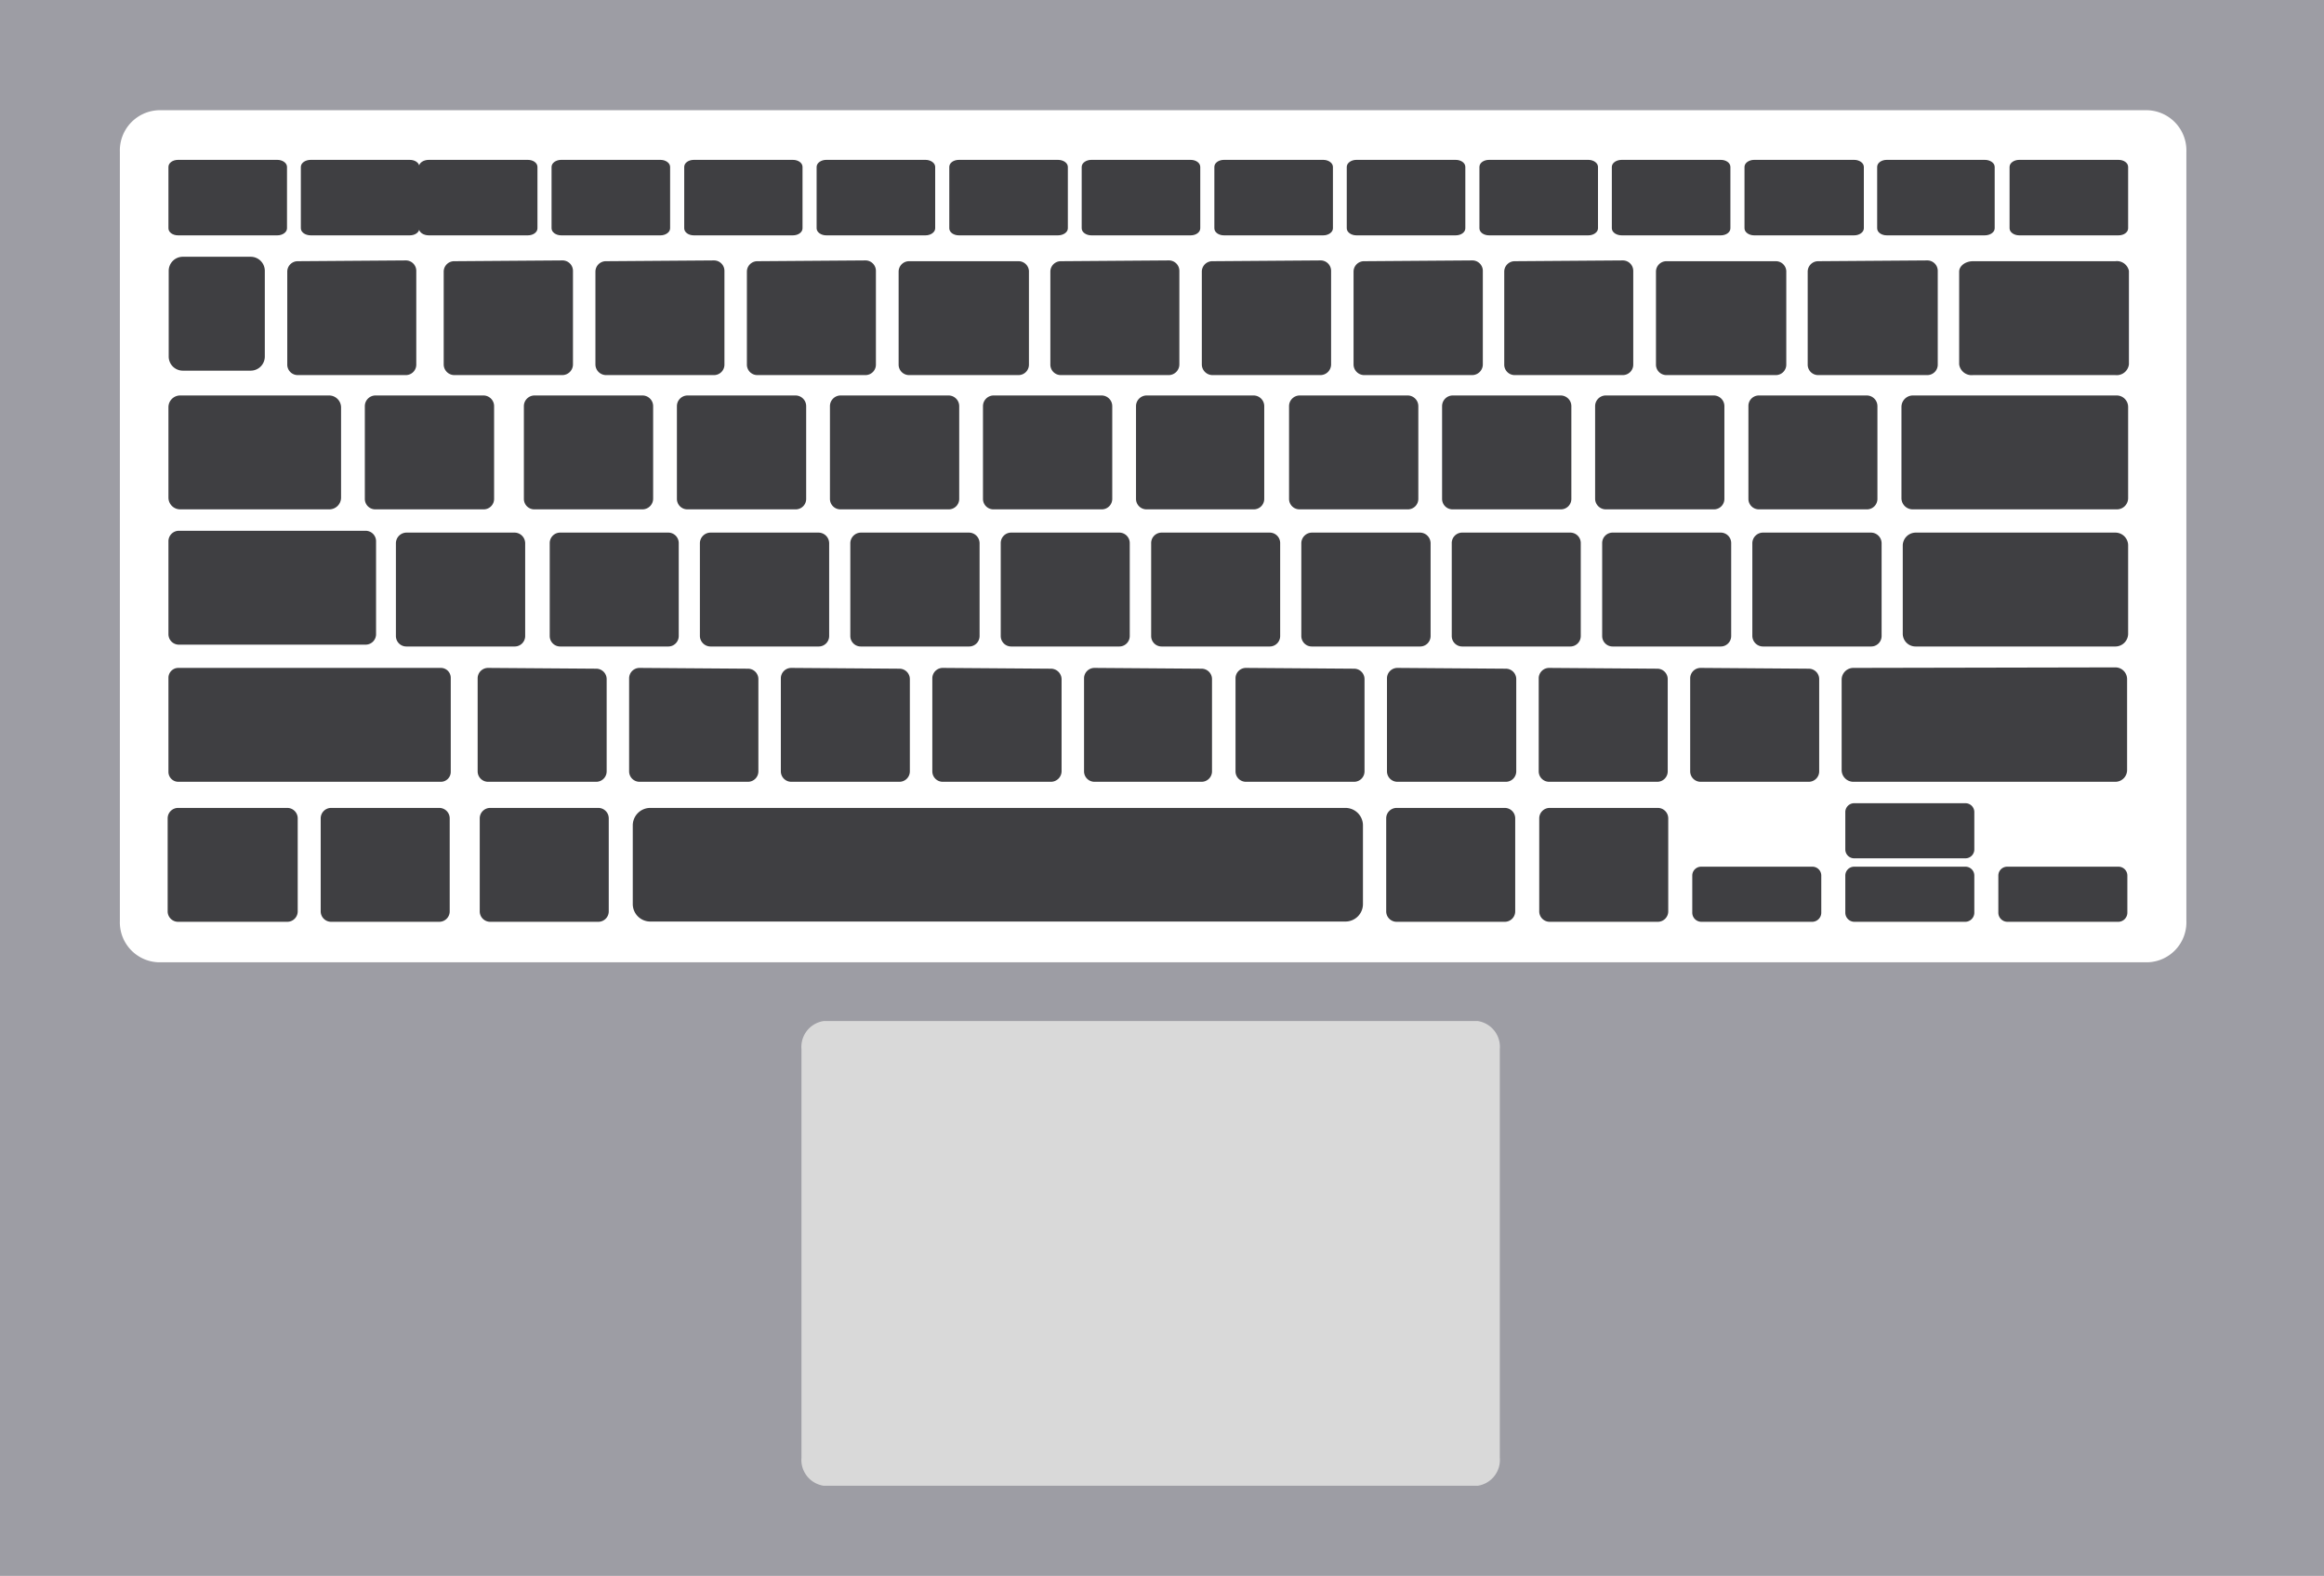
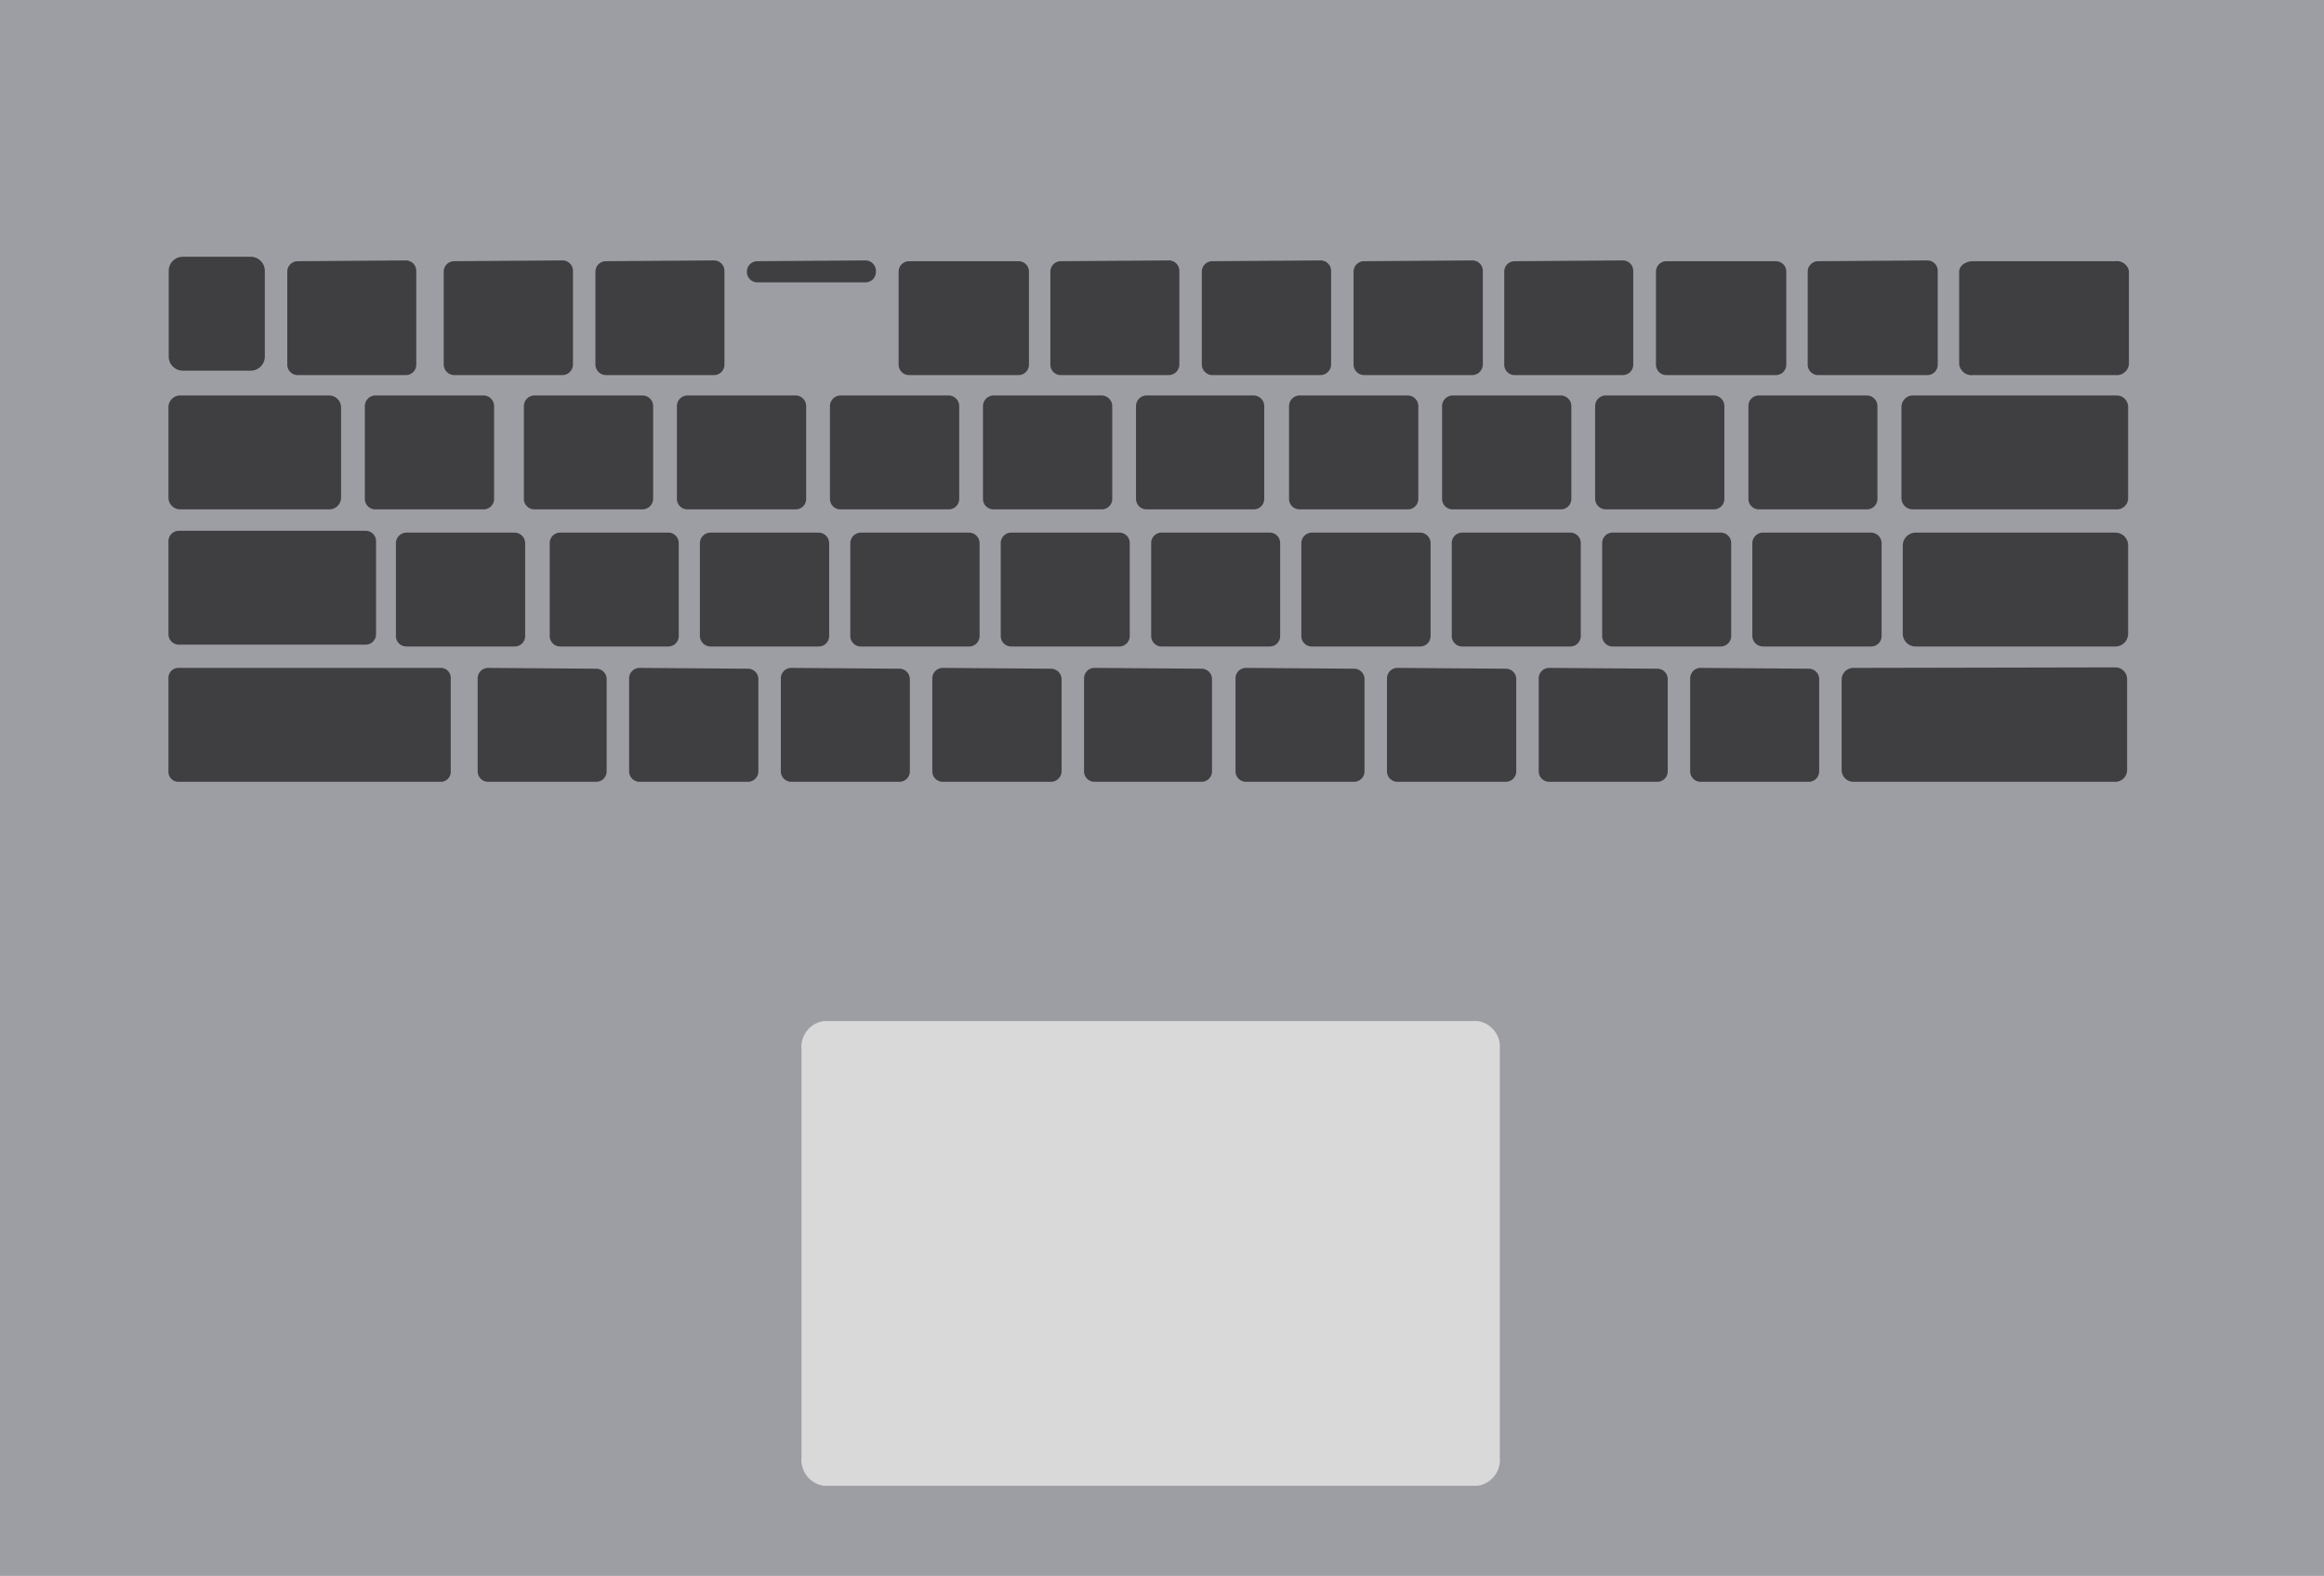
<svg xmlns="http://www.w3.org/2000/svg" viewBox="0 0 88.99 60.33">
  <defs>
    <style>.cls-1{fill:#9d9da4;}.cls-2{fill:#fff;}.cls-3{fill:#3f3f42;}.cls-4{fill:#d9d9d9;}</style>
  </defs>
  <g id="Layer_2" data-name="Layer 2">
    <g id="Layer_1-2" data-name="Layer 1">
      <rect class="cls-1" width="88.99" height="60.33" />
-       <path id="rect1031" class="cls-2" d="M6.07,4.22H82.24a1.54,1.54,0,0,1,1.48,1.59V35.26a1.53,1.53,0,0,1-1.48,1.58H6.07a1.53,1.53,0,0,1-1.48-1.58V5.81A1.54,1.54,0,0,1,6.07,4.22Z" />
-       <path id="rect852" class="cls-3" d="M7,9.83a.54.54,0,0,0-.54.54v3.28a.54.54,0,0,0,.54.54h2.6a.54.54,0,0,0,.54-.54V10.37a.54.54,0,0,0-.54-.54ZM11.4,10a.4.4,0,0,0-.4.4v3.55a.4.4,0,0,0,.4.41h4.14a.4.4,0,0,0,.4-.41V10.37a.4.4,0,0,0-.4-.4Zm6,0a.4.4,0,0,0-.41.4v3.55a.41.41,0,0,0,.41.41h4.13a.41.41,0,0,0,.41-.41V10.37a.4.4,0,0,0-.41-.4Zm5.81,0a.4.4,0,0,0-.41.4v3.55a.41.41,0,0,0,.41.41h4.13a.4.4,0,0,0,.4-.41V10.37a.4.4,0,0,0-.4-.4ZM29,10a.4.4,0,0,0-.4.4v3.55a.4.4,0,0,0,.4.41h4.14a.4.4,0,0,0,.4-.41V10.37a.4.4,0,0,0-.4-.4Zm5.81,0a.4.4,0,0,0-.4.4v3.55a.4.4,0,0,0,.4.41H39a.4.4,0,0,0,.4-.41V10.37A.4.4,0,0,0,39,10Zm5.81,0a.4.4,0,0,0-.4.4v3.55a.4.4,0,0,0,.4.41h4.13a.41.41,0,0,0,.41-.41V10.37a.4.4,0,0,0-.41-.4Zm5.81,0a.4.4,0,0,0-.41.4v3.55a.41.41,0,0,0,.41.41h4.13a.41.41,0,0,0,.41-.41V10.37a.4.4,0,0,0-.41-.4Zm5.81,0a.4.4,0,0,0-.41.4v3.55a.41.41,0,0,0,.41.41h4.13a.41.41,0,0,0,.41-.41V10.37a.4.4,0,0,0-.41-.4ZM58,10a.4.4,0,0,0-.4.4v3.55a.4.4,0,0,0,.4.41h4.14a.4.4,0,0,0,.4-.41V10.37a.4.4,0,0,0-.4-.4Zm5.81,0a.4.4,0,0,0-.4.4v3.55a.4.4,0,0,0,.4.41H68a.4.4,0,0,0,.4-.41V10.37A.4.4,0,0,0,68,10Zm5.81,0a.4.4,0,0,0-.4.4v3.55a.4.4,0,0,0,.4.41H73.8a.4.4,0,0,0,.4-.41V10.37a.4.4,0,0,0-.4-.4Zm5.93,0c-.29,0-.53.18-.53.4v3.55a.48.48,0,0,0,.53.41H81a.47.47,0,0,0,.52-.41V10.37A.47.47,0,0,0,81,10Z" />
-       <path id="rect878" class="cls-3" d="M6.82,6.12c-.21,0-.37.12-.37.27V8.74c0,.15.16.27.37.27h3.8c.2,0,.37-.12.37-.27V6.39c0-.15-.17-.27-.37-.27Zm5.08,0c-.21,0-.38.12-.38.27V8.74c0,.15.17.27.38.27h3.79c.21,0,.37-.12.37-.27V6.39c0-.15-.16-.27-.37-.27Zm4.52,0c-.21,0-.38.12-.38.27V8.74c0,.15.17.27.38.27h3.79c.21,0,.37-.12.37-.27V6.39c0-.15-.16-.27-.37-.27Zm5.07,0c-.2,0-.37.12-.37.27V8.74c0,.15.17.27.37.27h3.8c.2,0,.37-.12.37-.27V6.39c0-.15-.17-.27-.37-.27Zm5.08,0c-.21,0-.37.12-.37.27V8.74c0,.15.16.27.37.27h3.79c.21,0,.37-.12.37-.27V6.39c0-.15-.16-.27-.37-.27Zm5.07,0c-.2,0-.37.12-.37.27V8.74c0,.15.17.27.37.27h3.8c.2,0,.37-.12.37-.27V6.39c0-.15-.17-.27-.37-.27Zm5.08,0c-.21,0-.37.12-.37.27V8.74c0,.15.16.27.37.27h3.79c.21,0,.38-.12.38-.27V6.39c0-.15-.17-.27-.38-.27Zm5.07,0c-.2,0-.37.12-.37.27V8.74c0,.15.17.27.37.27h3.8c.21,0,.37-.12.37-.27V6.39c0-.15-.16-.27-.37-.27Zm5.08,0c-.21,0-.37.12-.37.27V8.74c0,.15.16.27.37.27h3.8c.2,0,.37-.12.37-.27V6.39c0-.15-.17-.27-.37-.27Zm5.07,0c-.2,0-.37.12-.37.27V8.74c0,.15.17.27.37.27h3.8c.21,0,.37-.12.37-.27V6.39c0-.15-.16-.27-.37-.27Zm5.08,0c-.21,0-.37.12-.37.27V8.74c0,.15.16.27.37.27h3.8c.2,0,.37-.12.37-.27V6.39c0-.15-.17-.27-.37-.27Zm5.08,0c-.21,0-.38.12-.38.27V8.74c0,.15.17.27.38.27h3.79c.21,0,.37-.12.37-.27V6.39c0-.15-.16-.27-.37-.27Zm5.07,0c-.2,0-.37.12-.37.27V8.74c0,.15.17.27.37.27H71c.2,0,.37-.12.37-.27V6.39c0-.15-.17-.27-.37-.27Zm5.08,0c-.21,0-.37.12-.37.27V8.74c0,.15.16.27.37.27H76c.21,0,.38-.12.38-.27V6.39c0-.15-.17-.27-.38-.27Zm5.07,0c-.2,0-.37.12-.37.27V8.74c0,.15.17.27.37.27h3.8c.21,0,.37-.12.37-.27V6.39c0-.15-.16-.27-.37-.27Z" />
+       <path id="rect852" class="cls-3" d="M7,9.83a.54.54,0,0,0-.54.54v3.28a.54.54,0,0,0,.54.54h2.6a.54.54,0,0,0,.54-.54V10.37a.54.54,0,0,0-.54-.54ZM11.4,10a.4.4,0,0,0-.4.4v3.55a.4.4,0,0,0,.4.41h4.14a.4.4,0,0,0,.4-.41V10.37a.4.4,0,0,0-.4-.4Zm6,0a.4.4,0,0,0-.41.4v3.55a.41.41,0,0,0,.41.41h4.13a.41.41,0,0,0,.41-.41V10.37a.4.4,0,0,0-.41-.4Zm5.81,0a.4.4,0,0,0-.41.4v3.55a.41.41,0,0,0,.41.41h4.13a.4.4,0,0,0,.4-.41V10.37a.4.4,0,0,0-.4-.4ZM29,10a.4.4,0,0,0-.4.4a.4.4,0,0,0,.4.41h4.14a.4.4,0,0,0,.4-.41V10.37a.4.4,0,0,0-.4-.4Zm5.81,0a.4.4,0,0,0-.4.4v3.55a.4.4,0,0,0,.4.41H39a.4.4,0,0,0,.4-.41V10.37A.4.4,0,0,0,39,10Zm5.81,0a.4.4,0,0,0-.4.4v3.55a.4.4,0,0,0,.4.41h4.13a.41.41,0,0,0,.41-.41V10.37a.4.4,0,0,0-.41-.4Zm5.81,0a.4.4,0,0,0-.41.4v3.55a.41.41,0,0,0,.41.41h4.13a.41.41,0,0,0,.41-.41V10.37a.4.4,0,0,0-.41-.4Zm5.81,0a.4.4,0,0,0-.41.4v3.55a.41.41,0,0,0,.41.41h4.13a.41.41,0,0,0,.41-.41V10.37a.4.4,0,0,0-.41-.4ZM58,10a.4.4,0,0,0-.4.4v3.55a.4.4,0,0,0,.4.41h4.14a.4.4,0,0,0,.4-.41V10.37a.4.4,0,0,0-.4-.4Zm5.81,0a.4.4,0,0,0-.4.4v3.55a.4.4,0,0,0,.4.41H68a.4.4,0,0,0,.4-.41V10.37A.4.4,0,0,0,68,10Zm5.81,0a.4.4,0,0,0-.4.4v3.55a.4.4,0,0,0,.4.41H73.8a.4.4,0,0,0,.4-.41V10.37a.4.4,0,0,0-.4-.4Zm5.93,0c-.29,0-.53.18-.53.4v3.55a.48.48,0,0,0,.53.41H81a.47.47,0,0,0,.52-.41V10.37A.47.47,0,0,0,81,10Z" />
      <path id="rect910" class="cls-3" d="M6.9,15.14a.45.45,0,0,0-.45.45v3.46a.45.45,0,0,0,.45.45h5.71a.45.45,0,0,0,.45-.45V15.59a.46.46,0,0,0-.45-.45Zm7.48,0a.41.41,0,0,0-.41.41V19.1a.4.4,0,0,0,.41.4h4.13a.4.4,0,0,0,.41-.4V15.55a.41.41,0,0,0-.41-.41Zm6.09,0a.41.41,0,0,0-.41.41V19.1a.4.4,0,0,0,.41.4H24.6a.41.41,0,0,0,.41-.4V15.55a.41.41,0,0,0-.41-.41Zm5.86,0a.41.41,0,0,0-.41.41V19.1a.4.4,0,0,0,.41.4h4.13a.4.4,0,0,0,.41-.4V15.55a.41.41,0,0,0-.41-.41Zm5.86,0a.41.41,0,0,0-.41.41V19.1a.4.4,0,0,0,.41.4h4.13a.4.4,0,0,0,.41-.4V15.55a.41.41,0,0,0-.41-.41Zm5.86,0a.41.41,0,0,0-.41.41V19.1a.4.4,0,0,0,.41.4h4.13a.4.4,0,0,0,.41-.4V15.55a.41.41,0,0,0-.41-.41Zm5.86,0a.41.41,0,0,0-.41.41V19.1a.4.4,0,0,0,.41.4H48a.4.4,0,0,0,.41-.4V15.55a.41.41,0,0,0-.41-.41Zm5.86,0a.41.41,0,0,0-.41.41V19.1a.4.4,0,0,0,.41.4H53.9a.4.4,0,0,0,.41-.4V15.55a.41.41,0,0,0-.41-.41Zm5.86,0a.41.41,0,0,0-.41.41V19.1a.4.4,0,0,0,.41.4h4.13a.4.4,0,0,0,.41-.4V15.55a.41.41,0,0,0-.41-.41Zm5.86,0a.41.41,0,0,0-.41.41V19.1a.41.41,0,0,0,.41.4h4.13a.4.4,0,0,0,.41-.4V15.55a.41.41,0,0,0-.41-.41Zm5.86,0a.4.4,0,0,0-.4.41V19.1a.4.4,0,0,0,.4.4h4.13a.4.4,0,0,0,.41-.4V15.55a.41.41,0,0,0-.41-.41Zm5.89,0a.44.44,0,0,0-.43.44v3.49a.43.43,0,0,0,.43.43h7.82a.43.43,0,0,0,.43-.43V15.58a.44.44,0,0,0-.43-.44Z" />
      <path id="rect938" class="cls-3" d="M6.85,20.32a.4.4,0,0,0-.4.41v3.55a.4.4,0,0,0,.4.4H14a.4.4,0,0,0,.4-.4V20.73a.4.4,0,0,0-.4-.41Zm8.72.07a.41.41,0,0,0-.41.41v3.55a.4.4,0,0,0,.41.4H19.7a.4.4,0,0,0,.41-.4V20.8a.41.41,0,0,0-.41-.41Zm5.88,0a.4.4,0,0,0-.4.41v3.55a.4.4,0,0,0,.4.4h4.14a.4.4,0,0,0,.4-.4V20.8a.4.4,0,0,0-.4-.41Zm5.76,0a.41.41,0,0,0-.41.41v3.55a.41.41,0,0,0,.41.4h4.13a.4.4,0,0,0,.41-.4V20.8a.41.41,0,0,0-.41-.41Zm5.76,0a.41.41,0,0,0-.41.41v3.55a.4.4,0,0,0,.41.4H37.1a.4.4,0,0,0,.41-.4V20.8a.41.41,0,0,0-.41-.41Zm5.75,0a.4.4,0,0,0-.4.41v3.55a.4.4,0,0,0,.4.4h4.14a.4.4,0,0,0,.4-.4V20.8a.4.4,0,0,0-.4-.41Zm5.76,0a.4.4,0,0,0-.4.41v3.55a.4.4,0,0,0,.4.4h4.14a.4.4,0,0,0,.4-.4V20.8a.4.4,0,0,0-.4-.41Zm5.76,0a.41.41,0,0,0-.41.41v3.55a.4.4,0,0,0,.41.4h4.13a.4.4,0,0,0,.41-.4V20.8a.41.41,0,0,0-.41-.41Zm5.75,0a.4.4,0,0,0-.4.41v3.55a.4.4,0,0,0,.4.4h4.14a.4.4,0,0,0,.4-.4V20.8a.4.4,0,0,0-.4-.41Zm5.76,0a.4.4,0,0,0-.4.41v3.55a.4.4,0,0,0,.4.4h4.14a.4.4,0,0,0,.4-.4V20.8a.4.4,0,0,0-.4-.41Zm5.76,0a.41.41,0,0,0-.41.41v3.55a.41.41,0,0,0,.41.4h4.13a.4.4,0,0,0,.41-.4V20.8a.41.41,0,0,0-.41-.41Zm5.85,0a.5.5,0,0,0-.5.5v3.37a.49.49,0,0,0,.5.49H81a.49.49,0,0,0,.49-.49V20.89a.49.49,0,0,0-.49-.5Z" />
      <path id="rect971" class="cls-3" d="M6.82,25.57a.38.38,0,0,0-.37.37v3.62a.38.38,0,0,0,.37.37H16.88a.38.38,0,0,0,.38-.37V25.94a.38.38,0,0,0-.38-.37Zm11.87,0a.4.4,0,0,0-.4.4v3.56a.4.4,0,0,0,.4.4h4.14a.4.4,0,0,0,.4-.4V26a.4.4,0,0,0-.4-.4Zm5.81,0a.4.4,0,0,0-.41.4v3.56a.4.4,0,0,0,.41.4h4.13a.4.4,0,0,0,.41-.4V26a.4.4,0,0,0-.41-.4Zm5.8,0a.4.4,0,0,0-.4.4v3.56a.4.4,0,0,0,.4.4h4.14a.4.4,0,0,0,.4-.4V26a.4.4,0,0,0-.4-.4Zm5.81,0a.4.4,0,0,0-.41.4v3.56a.4.4,0,0,0,.41.4h4.13a.41.41,0,0,0,.41-.4V26a.41.41,0,0,0-.41-.4Zm5.8,0a.4.4,0,0,0-.4.4v3.56a.4.4,0,0,0,.4.4H46a.4.4,0,0,0,.41-.4V26a.4.4,0,0,0-.41-.4Zm5.8,0a.4.4,0,0,0-.4.4v3.56a.4.4,0,0,0,.4.4h4.14a.4.4,0,0,0,.4-.4V26a.4.4,0,0,0-.4-.4Zm5.81,0a.4.4,0,0,0-.41.4v3.56a.4.4,0,0,0,.41.4h4.13a.4.4,0,0,0,.41-.4V26a.4.4,0,0,0-.41-.4Zm5.8,0a.4.4,0,0,0-.4.4v3.56a.4.4,0,0,0,.4.4h4.14a.4.4,0,0,0,.4-.4V26a.4.4,0,0,0-.4-.4Zm5.81,0a.4.4,0,0,0-.41.4v3.56a.4.4,0,0,0,.41.4h4.13a.4.4,0,0,0,.4-.4V26a.4.4,0,0,0-.4-.4Zm5.84,0a.45.45,0,0,0-.45.45v3.46a.45.45,0,0,0,.45.45H81a.45.45,0,0,0,.45-.45V26a.45.45,0,0,0-.45-.45Z" />
-       <path id="rect995" class="cls-3" d="M71,30.75a.34.34,0,0,0-.34.35v1.42a.34.34,0,0,0,.34.34h4.26a.34.34,0,0,0,.34-.34V31.1a.34.34,0,0,0-.34-.35Zm-64.18.18a.4.4,0,0,0-.4.4v3.55a.4.4,0,0,0,.4.41H11a.4.4,0,0,0,.4-.41V31.33a.4.4,0,0,0-.4-.4Zm5.86,0a.4.4,0,0,0-.4.4v3.55a.4.4,0,0,0,.4.41h4.14a.4.4,0,0,0,.4-.41V31.33a.4.4,0,0,0-.4-.4Zm6.09,0a.4.4,0,0,0-.4.4v3.55a.4.4,0,0,0,.4.41h4.14a.4.4,0,0,0,.4-.41V31.33a.4.4,0,0,0-.4-.4Zm6.13,0a.67.67,0,0,0-.67.67v3a.67.67,0,0,0,.67.68H51.52a.67.67,0,0,0,.67-.68v-3a.67.67,0,0,0-.67-.67Zm28.58,0a.4.4,0,0,0-.4.4v3.55a.4.4,0,0,0,.4.41h4.14a.4.4,0,0,0,.4-.41V31.33a.4.4,0,0,0-.4-.4Zm5.86,0a.4.4,0,0,0-.4.4v3.55a.4.4,0,0,0,.4.41h4.14a.4.4,0,0,0,.4-.41V31.33a.4.4,0,0,0-.4-.4Zm5.8,2.25a.34.34,0,0,0-.34.34v1.42a.35.35,0,0,0,.34.35h4.26a.35.35,0,0,0,.34-.35V33.52a.34.34,0,0,0-.34-.34Zm5.86,0a.34.34,0,0,0-.34.34v1.42a.35.35,0,0,0,.34.35h4.26a.35.35,0,0,0,.34-.35V33.52a.34.34,0,0,0-.34-.34Zm5.86,0a.34.34,0,0,0-.34.34v1.42a.35.35,0,0,0,.34.35h4.26a.35.35,0,0,0,.34-.35V33.52a.34.34,0,0,0-.34-.34Z" />
      <path id="rect850" class="cls-4" d="M31.54,39.09H56.59a1,1,0,0,1,.84,1.08V55.8a1,1,0,0,1-.84,1.08H31.54a1,1,0,0,1-.85-1.08V40.17A1,1,0,0,1,31.54,39.09Z" />
    </g>
  </g>
</svg>